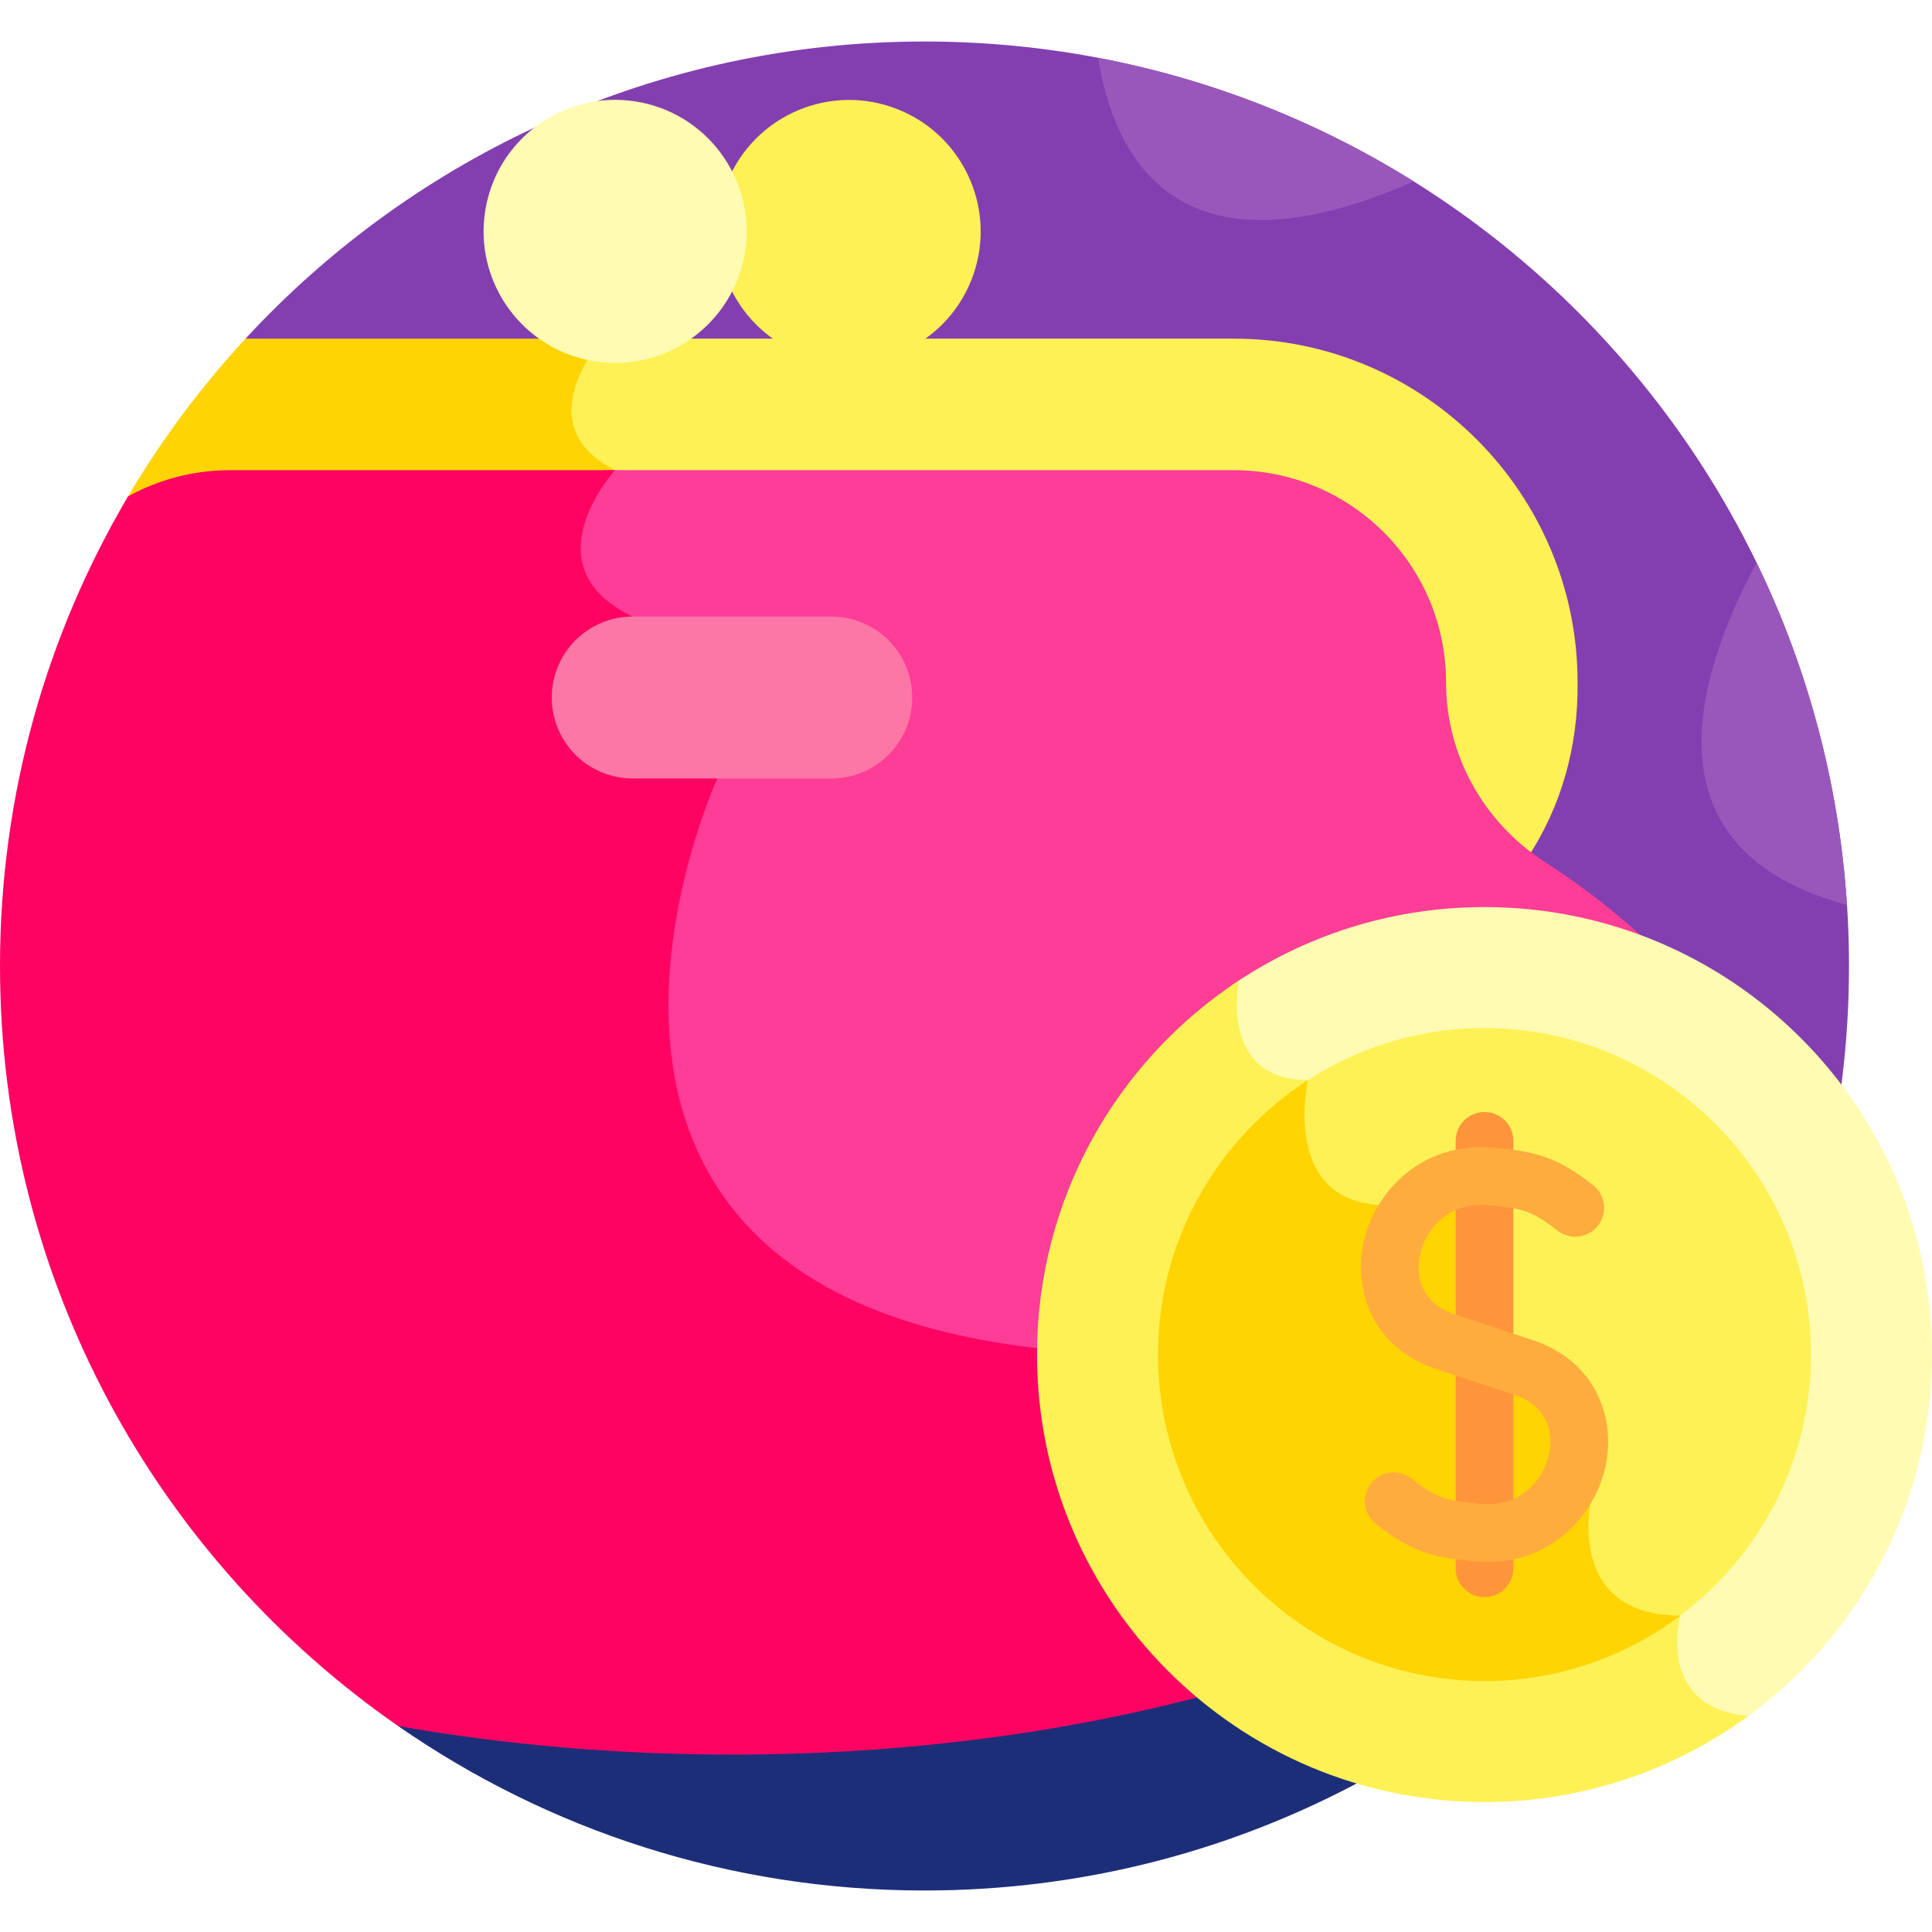
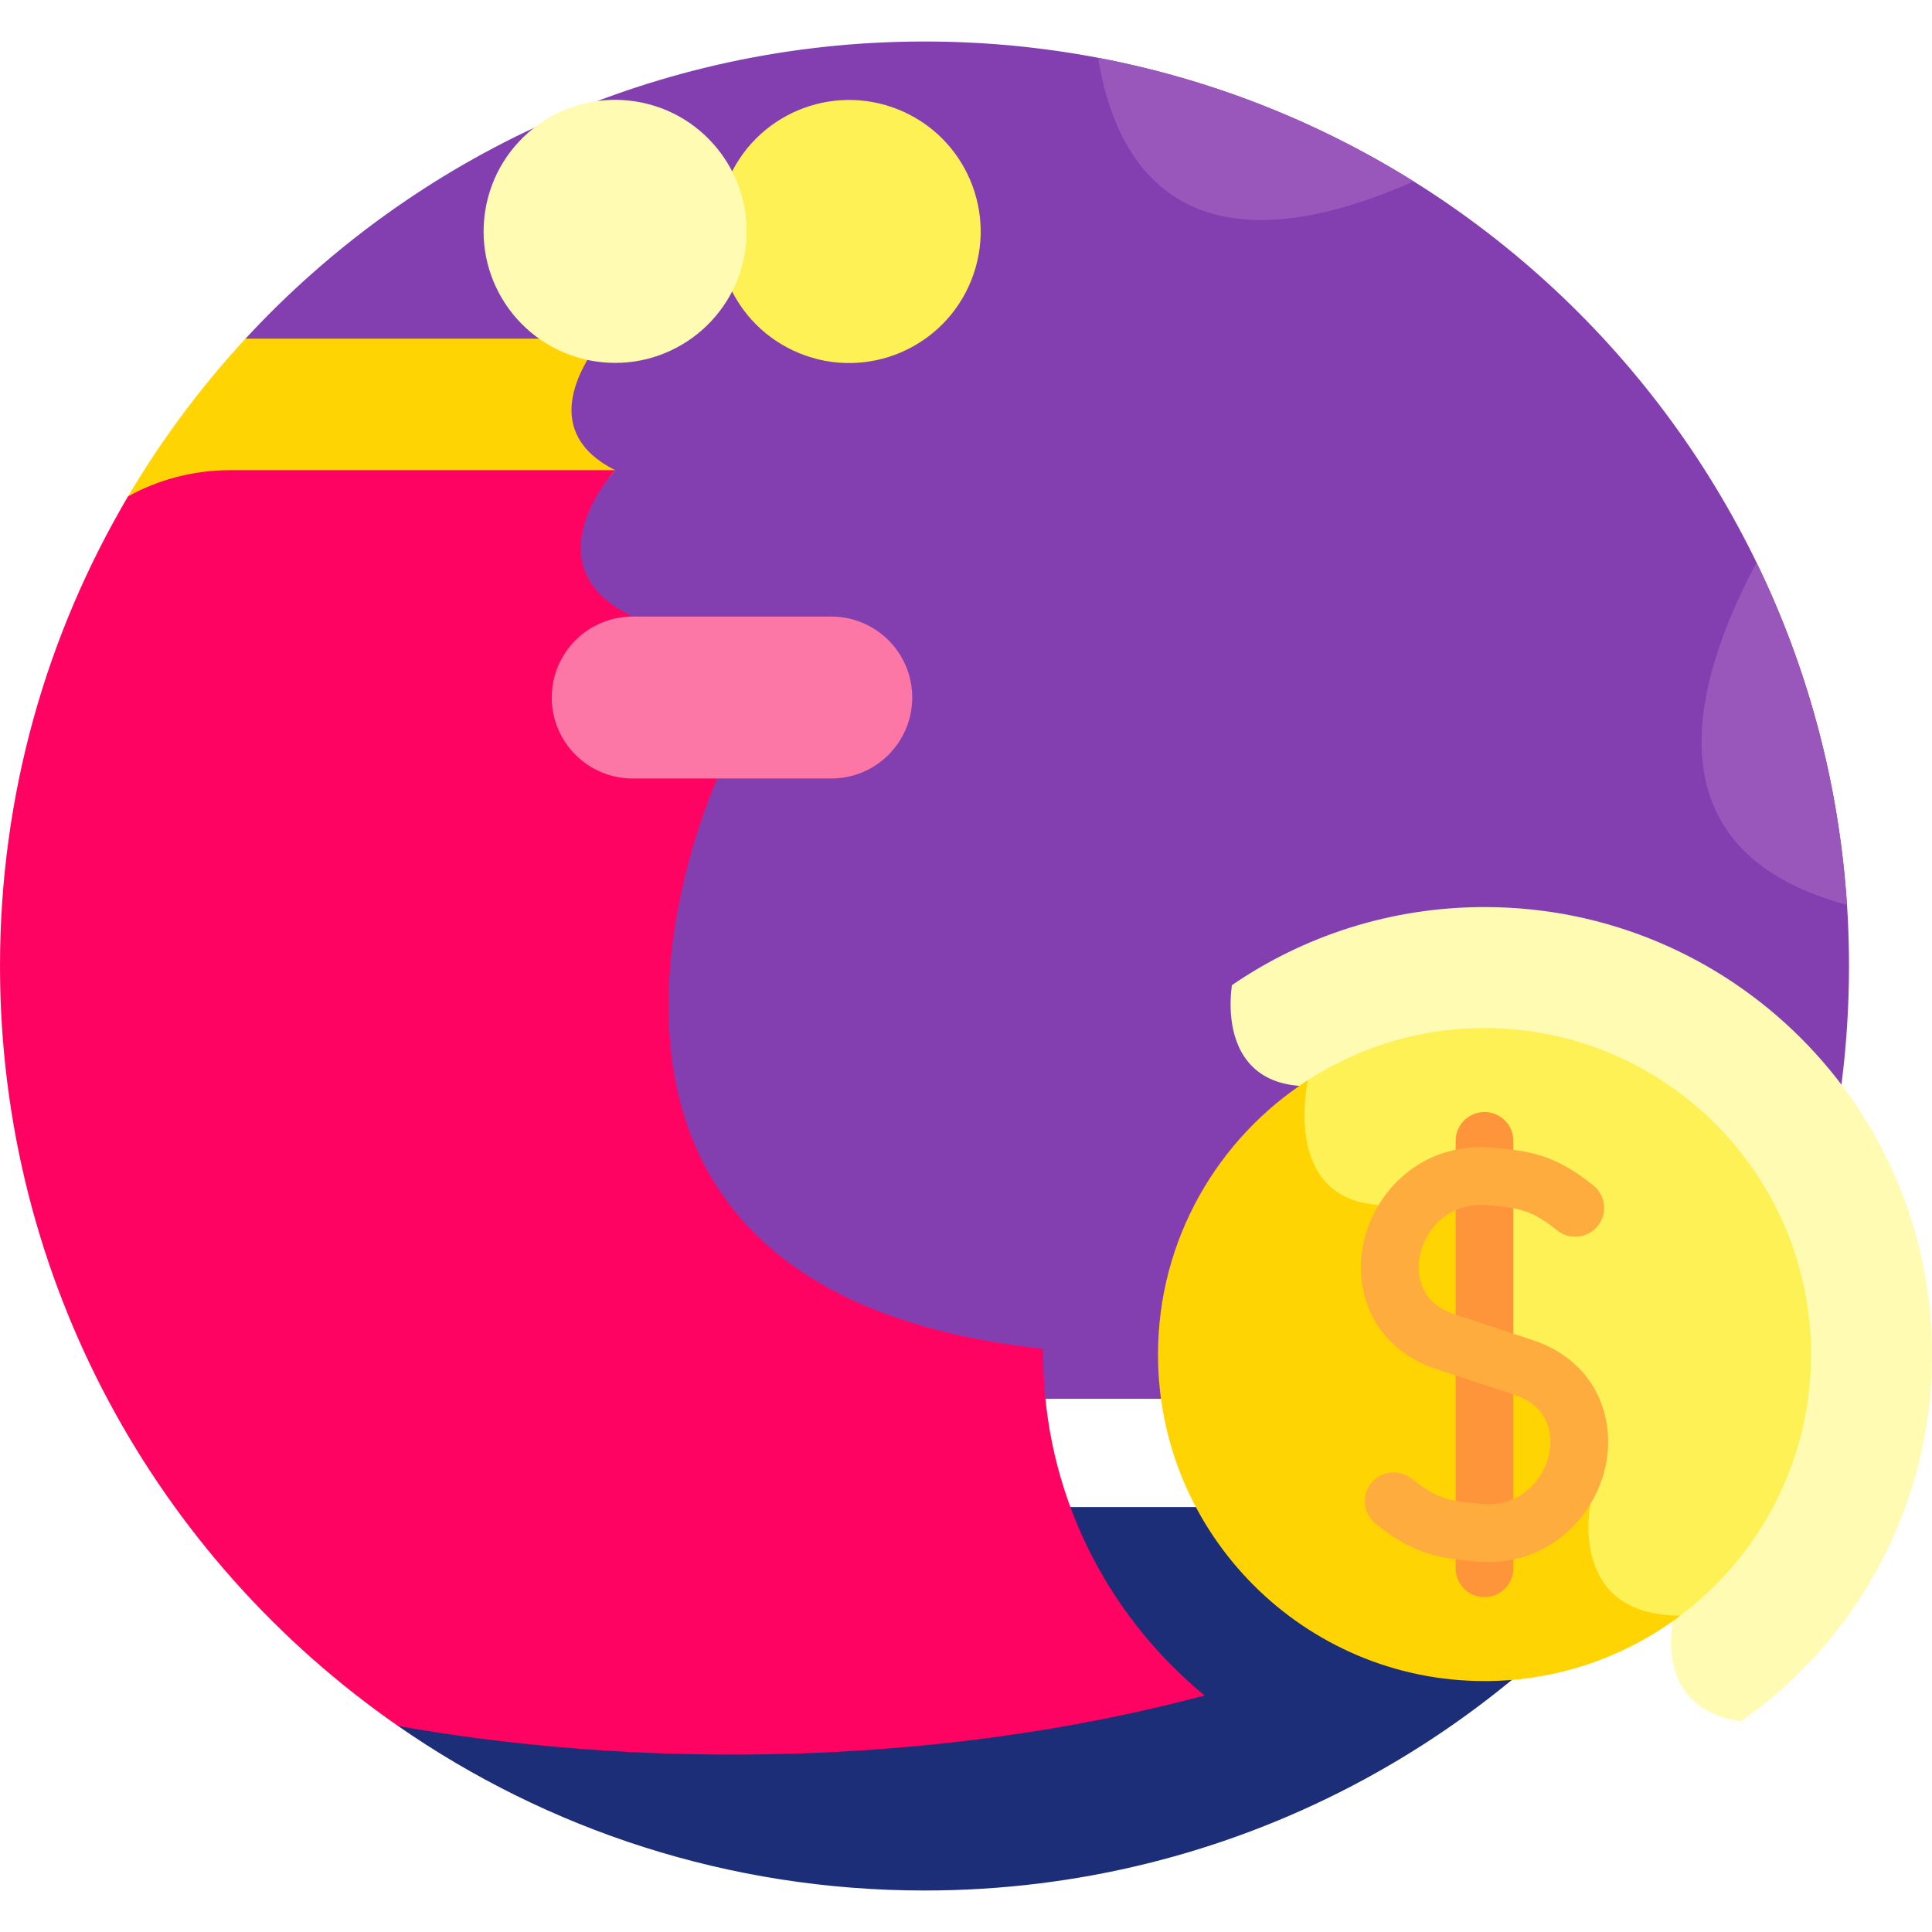
<svg xmlns="http://www.w3.org/2000/svg" id="Layer_1" enable-background="new 0 0 512 512" height="512" viewBox="0 0 512 512" width="512">
  <g>
    <path d="m461.534 370.697c18.165-34.221 28.47-73.253 28.47-114.697 0-135.311-109.691-245.002-245.002-245.002-71.137 0-135.182 30.329-179.94 78.749l30.895 280.95z" fill="#833faf" />
    <path d="m99.11 399.38 6.381 58.028c39.593 27.477 87.666 43.595 139.51 43.595 81.766 0 154.165-40.064 198.669-101.622h-344.56z" fill="#1d2e79" />
    <ellipse cx="224.968" cy="61.294" fill="#fef156" rx="34.855" ry="34.855" transform="matrix(.375 -.927 .927 .375 83.848 246.909)" />
-     <path d="m150.163 111.453c.876 5.537 4.407 10.104 10.504 13.596-.331.415-.718.922-1.133 1.489h167.417c29.96 0 54.333 24.374 54.333 54.333 0 18.391 8.677 35.503 23.397 46.597 9.126-13.614 13.568-29.83 13.396-46.378-.001-.073-.001-.146-.001-.219 0-50.246-40.878-91.124-91.124-91.124h-169.352c-3.874 5.159-8.734 13.511-7.437 21.706z" fill="#fef156" />
    <path d="m161.416 126.538c.943-1.231 1.588-1.937 1.588-1.937-19.667-9.921-9.578-27.084-3.499-34.855h-94.443c-12.694 13.732-23.838 28.916-33.149 45.281 8.421-5.366 18.403-8.49 29.108-8.49h100.395z" fill="#ffd402" />
    <ellipse cx="163.004" cy="61.294" fill="#fffbb3" rx="34.855" ry="34.855" transform="matrix(.154 -.988 .988 .154 77.354 212.923)" />
-     <path d="m160.667 125.049c-2.936 3.685-9.903 13.722-7.922 23.876 1.289 6.602 6.095 11.927 14.287 15.825 25.802 12.278 22.074 38.515 21.635 41.111-.819 1.836-7.51 17.223-10.944 37.329-3.377 19.773-4.22 48.313 10.942 71.992 15.735 24.575 45.206 39.237 87.797 43.768.012-64.477 52.47-116.928 116.949-116.928 15.726 0 30.734 3.127 44.443 8.781-8.205-7.966-17.786-15.485-28.579-22.468-16.149-10.448-26.055-28.23-26.055-47.464 0-31.077-25.193-56.27-56.269-56.27h-167.03c.247.15.491.302.746.448z" fill="#fe3d97" />
    <path d="m276.462 358.972c0-.511.013-1.019.019-1.528-148.673-15.908-86.368-151.137-86.368-151.137s5.554-29.592-22.436-42.911c-27.989-13.319-4.674-38.795-4.674-38.795h-101.983c-9.817 0-19.043 2.519-27.077 6.938-21.557 36.479-33.943 79.02-33.943 124.461 0 83.466 41.749 157.17 105.492 201.407 27.789 4.91 57.548 7.574 88.494 7.574 45.073 0 87.627-5.651 125.24-15.668-26.094-21.466-42.764-53.993-42.764-90.341z" fill="#ff0363" />
    <path d="m220.294 206.307h-52.617c-11.85 0-21.456-9.606-21.456-21.456 0-11.85 9.606-21.456 21.456-21.456h52.617c11.85 0 21.455 9.606 21.455 21.456 0 11.85-9.605 21.456-21.455 21.456z" fill="#fc77a6" />
    <path d="m330.692 281.313c3.182 3.924 7.878 6.096 13.977 6.474-.804 4.964-2.066 18.166 5.331 26.443 4.912 5.497 12.608 7.68 22.878 6.493l.245-.029 18.65-8.194v47.529l.965.435c.307.138 30.624 14.118 27.14 37.759-.12.57-2.846 14.073 4.678 23.341 4.106 5.058 10.408 7.806 18.752 8.182-.705 3.983-1.468 12.939 4.092 19.503 3.17 3.742 7.839 6.055 13.947 6.927 30.623-21.442 50.653-56.981 50.653-97.204 0-65.495-53.094-118.589-118.589-118.589-24.841 0-47.893 7.643-66.946 20.698-.523 3.794-1.203 13.536 4.227 20.232z" fill="#fffbb3" />
-     <path d="m463.328 454.758c-24.821-2.299-17.999-26.604-17.999-26.604-30.06 0-23.848-29.592-23.848-29.592 3.724-25.236-28.069-39.589-28.069-39.589v-48.98l-20.722 9.105c-34.597 4.006-26.055-32.888-26.055-32.888-23.87 0-18.303-26.377-18.303-26.377-32.228 21.199-53.509 57.682-53.509 99.141 0 65.494 53.094 118.588 118.589 118.588 26.146-.001 50.311-8.47 69.916-22.804z" fill="#fef156" />
    <path d="m344.669 287.788c-.804 4.964-2.066 18.166 5.331 26.443 4.912 5.497 12.608 7.68 22.878 6.493l.245-.029 18.65-8.194v47.529l.965.435c.307.138 30.624 14.118 27.14 37.759-.12.57-2.846 14.073 4.678 23.341 4.075 5.019 10.318 7.757 18.567 8.166 22.245-15.674 36.819-41.539 36.819-70.759 0-47.712-38.817-86.529-86.529-86.529-18.209 0-35.112 5.667-49.066 15.311.108.009.211.027.322.034z" fill="#fef156" />
    <path d="m393.411 445.501c19.461 0 37.439-6.462 51.91-17.347-30.052-.005-23.841-29.592-23.841-29.592 3.724-25.236-28.069-39.589-28.069-39.589v-48.98l-20.722 9.105c-34.025 3.94-26.326-31.678-26.062-32.857-23.886 15.418-39.745 42.25-39.745 72.733.001 47.71 38.817 86.527 86.529 86.527z" fill="#ffd402" />
    <g>
      <path d="m393.411 423.253c-4.224 0-7.648-3.424-7.648-7.648v-113.267c0-4.224 3.424-7.648 7.648-7.648s7.648 3.424 7.648 7.648v113.267c0 4.225-3.424 7.648-7.648 7.648z" fill="#ff953a" />
    </g>
    <g>
      <path d="m394.336 413.939c-.983 0-1.982-.042-3.001-.127-10.751-.901-16.894-2.177-26.734-9.966-3.312-2.621-3.871-7.432-1.25-10.743 2.622-3.311 7.432-3.87 10.743-1.25 6.581 5.21 9.569 5.967 18.517 6.717 10.308.866 16.544-6.387 17.968-13.489.551-2.747 1.488-11.985-9.551-15.545l-19.986-6.585c-17.138-5.526-22.303-20.611-19.8-33.104 2.799-13.97 15.459-27.29 34.235-25.714 10.751.901 16.894 2.177 26.734 9.966 3.312 2.621 3.871 7.432 1.25 10.743-2.622 3.312-7.431 3.871-10.743 1.25-6.581-5.21-9.569-5.967-18.517-6.717-10.309-.87-16.538 6.38-17.96 13.477-.551 2.75-1.491 11.999 9.543 15.557l19.986 6.585c17.141 5.527 22.31 20.606 19.808 33.092-2.648 13.217-14.118 25.852-31.242 25.853z" fill="#ffac3e" />
    </g>
    <g fill="#9957bc">
      <path d="m291.018 15.332c4.08 25.756 20.625 60.524 83.61 32.749-25.175-15.729-53.409-27.009-83.61-32.749z" />
      <path d="m489.458 239.801c-2.112-32.352-10.492-62.992-23.957-90.71-17.281 32.344-28.999 76.463 23.957 90.71z" />
    </g>
  </g>
</svg>